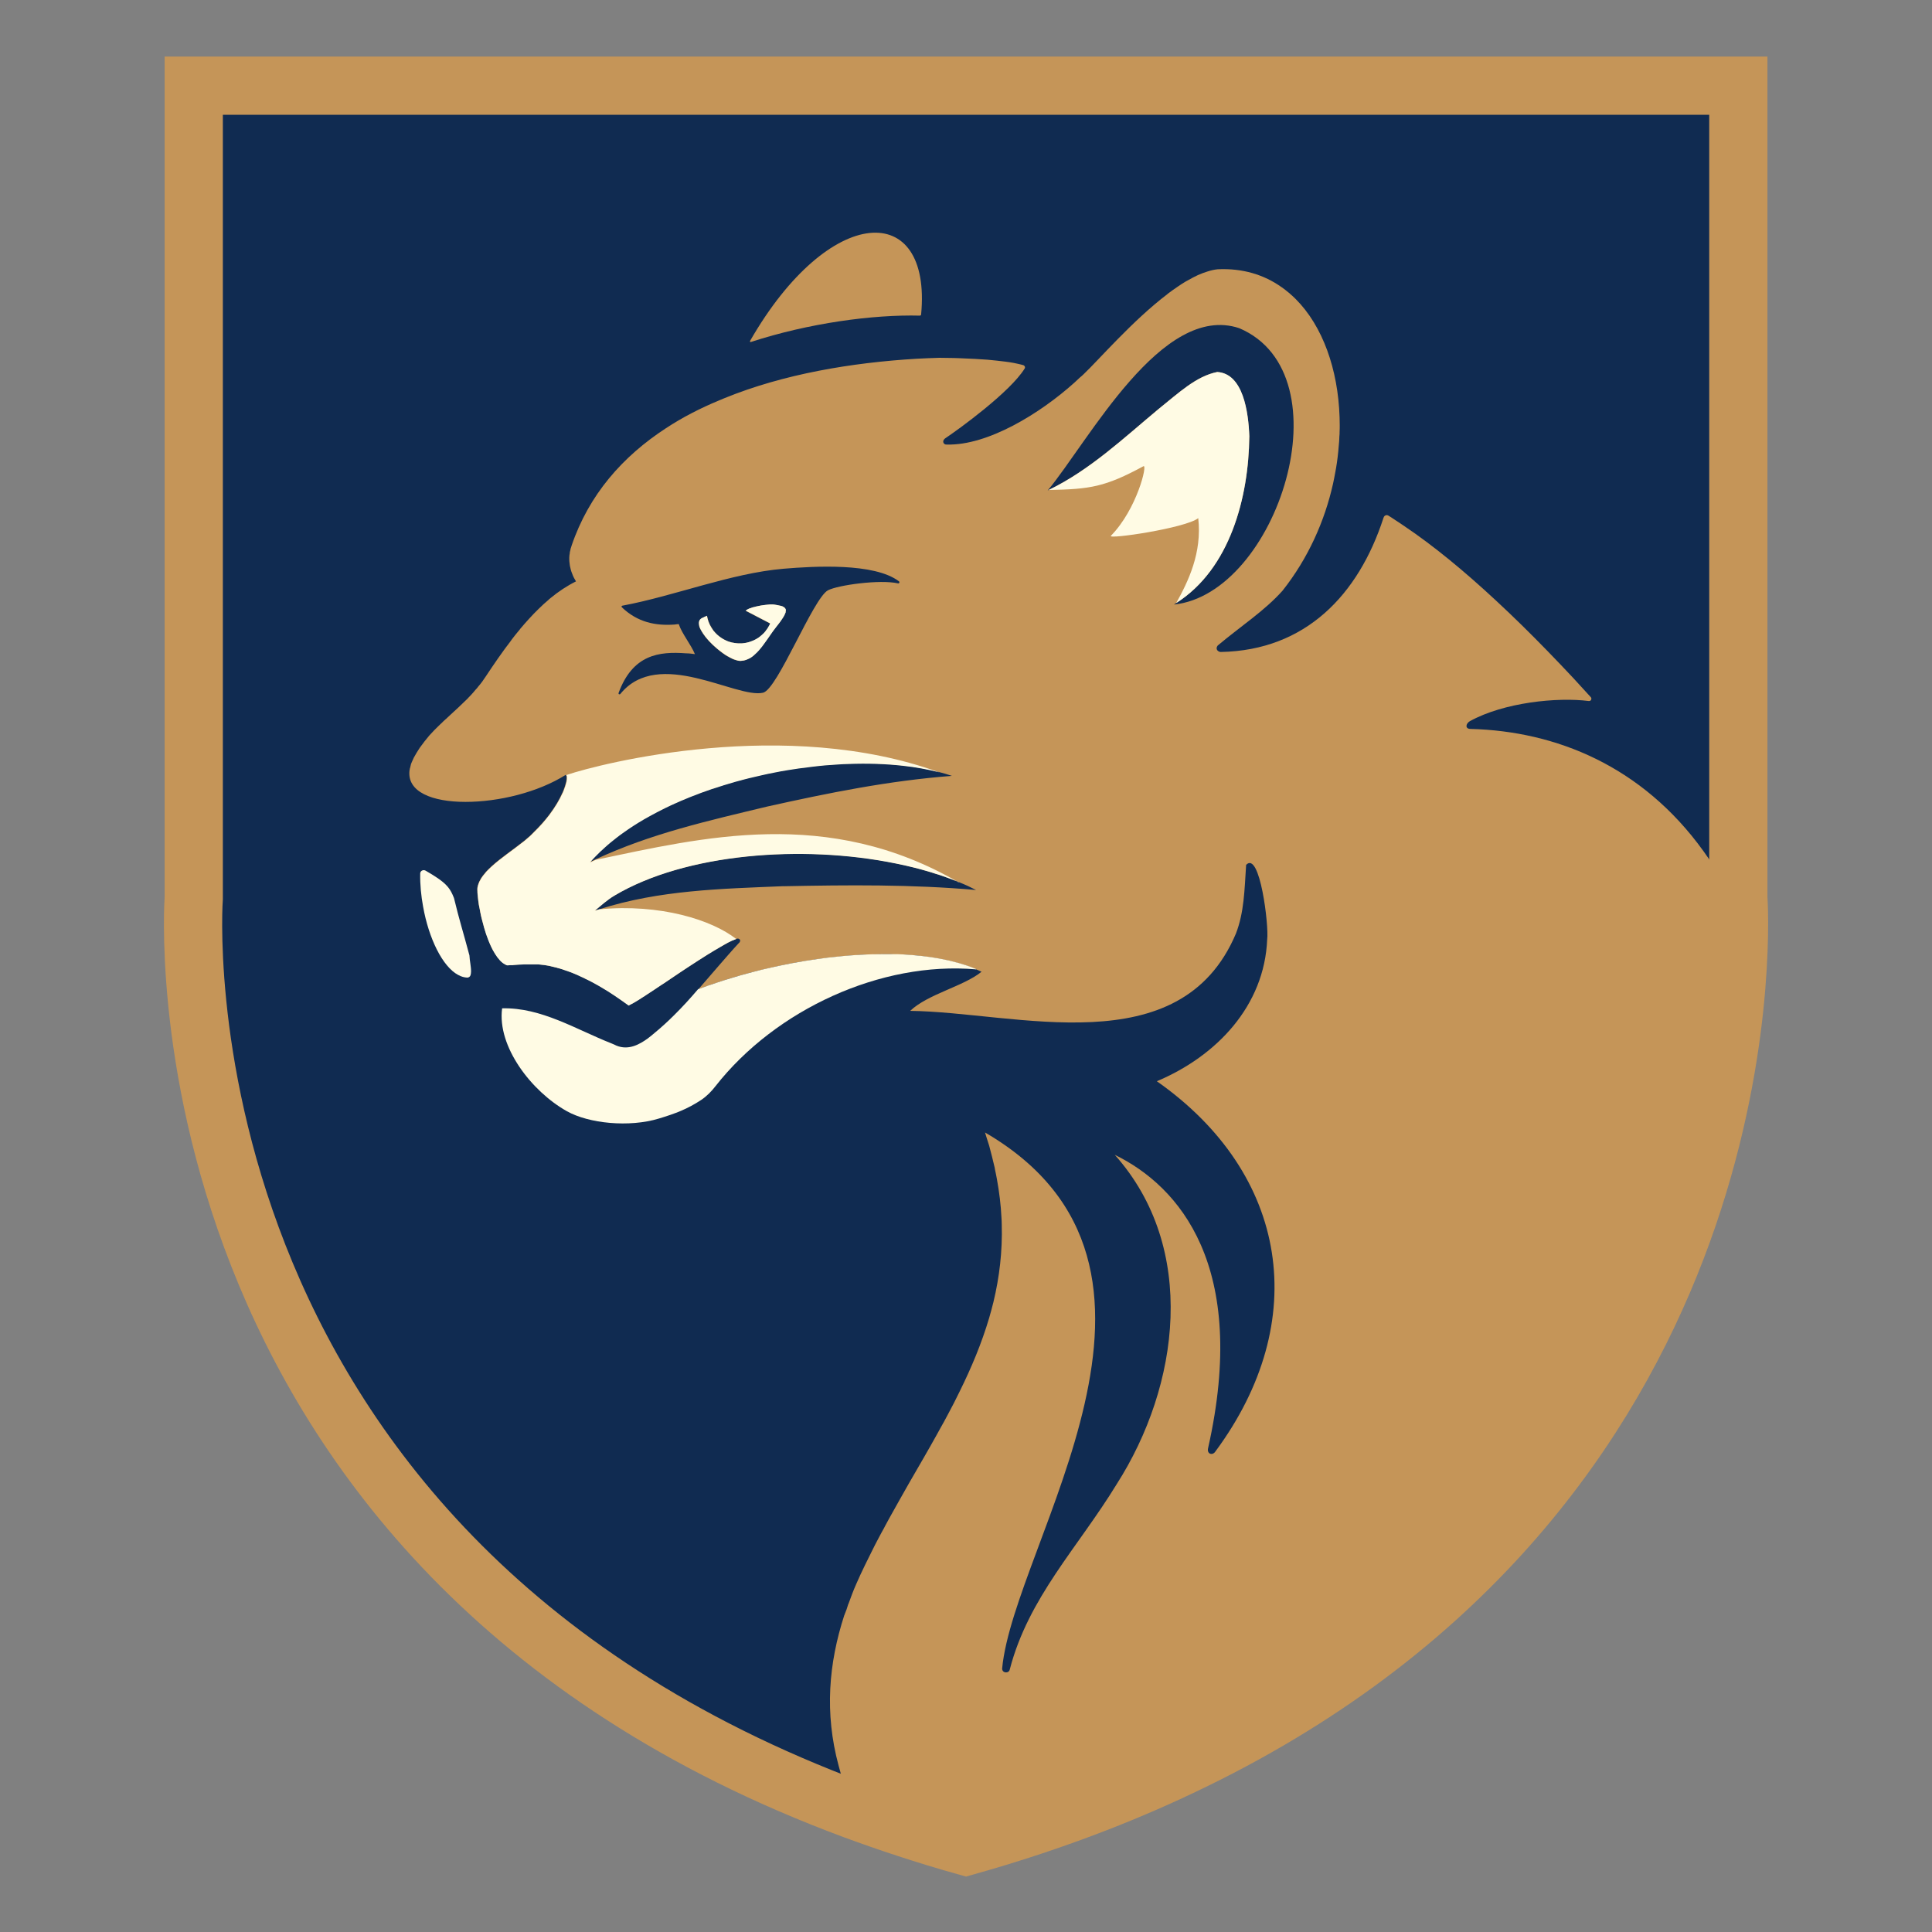
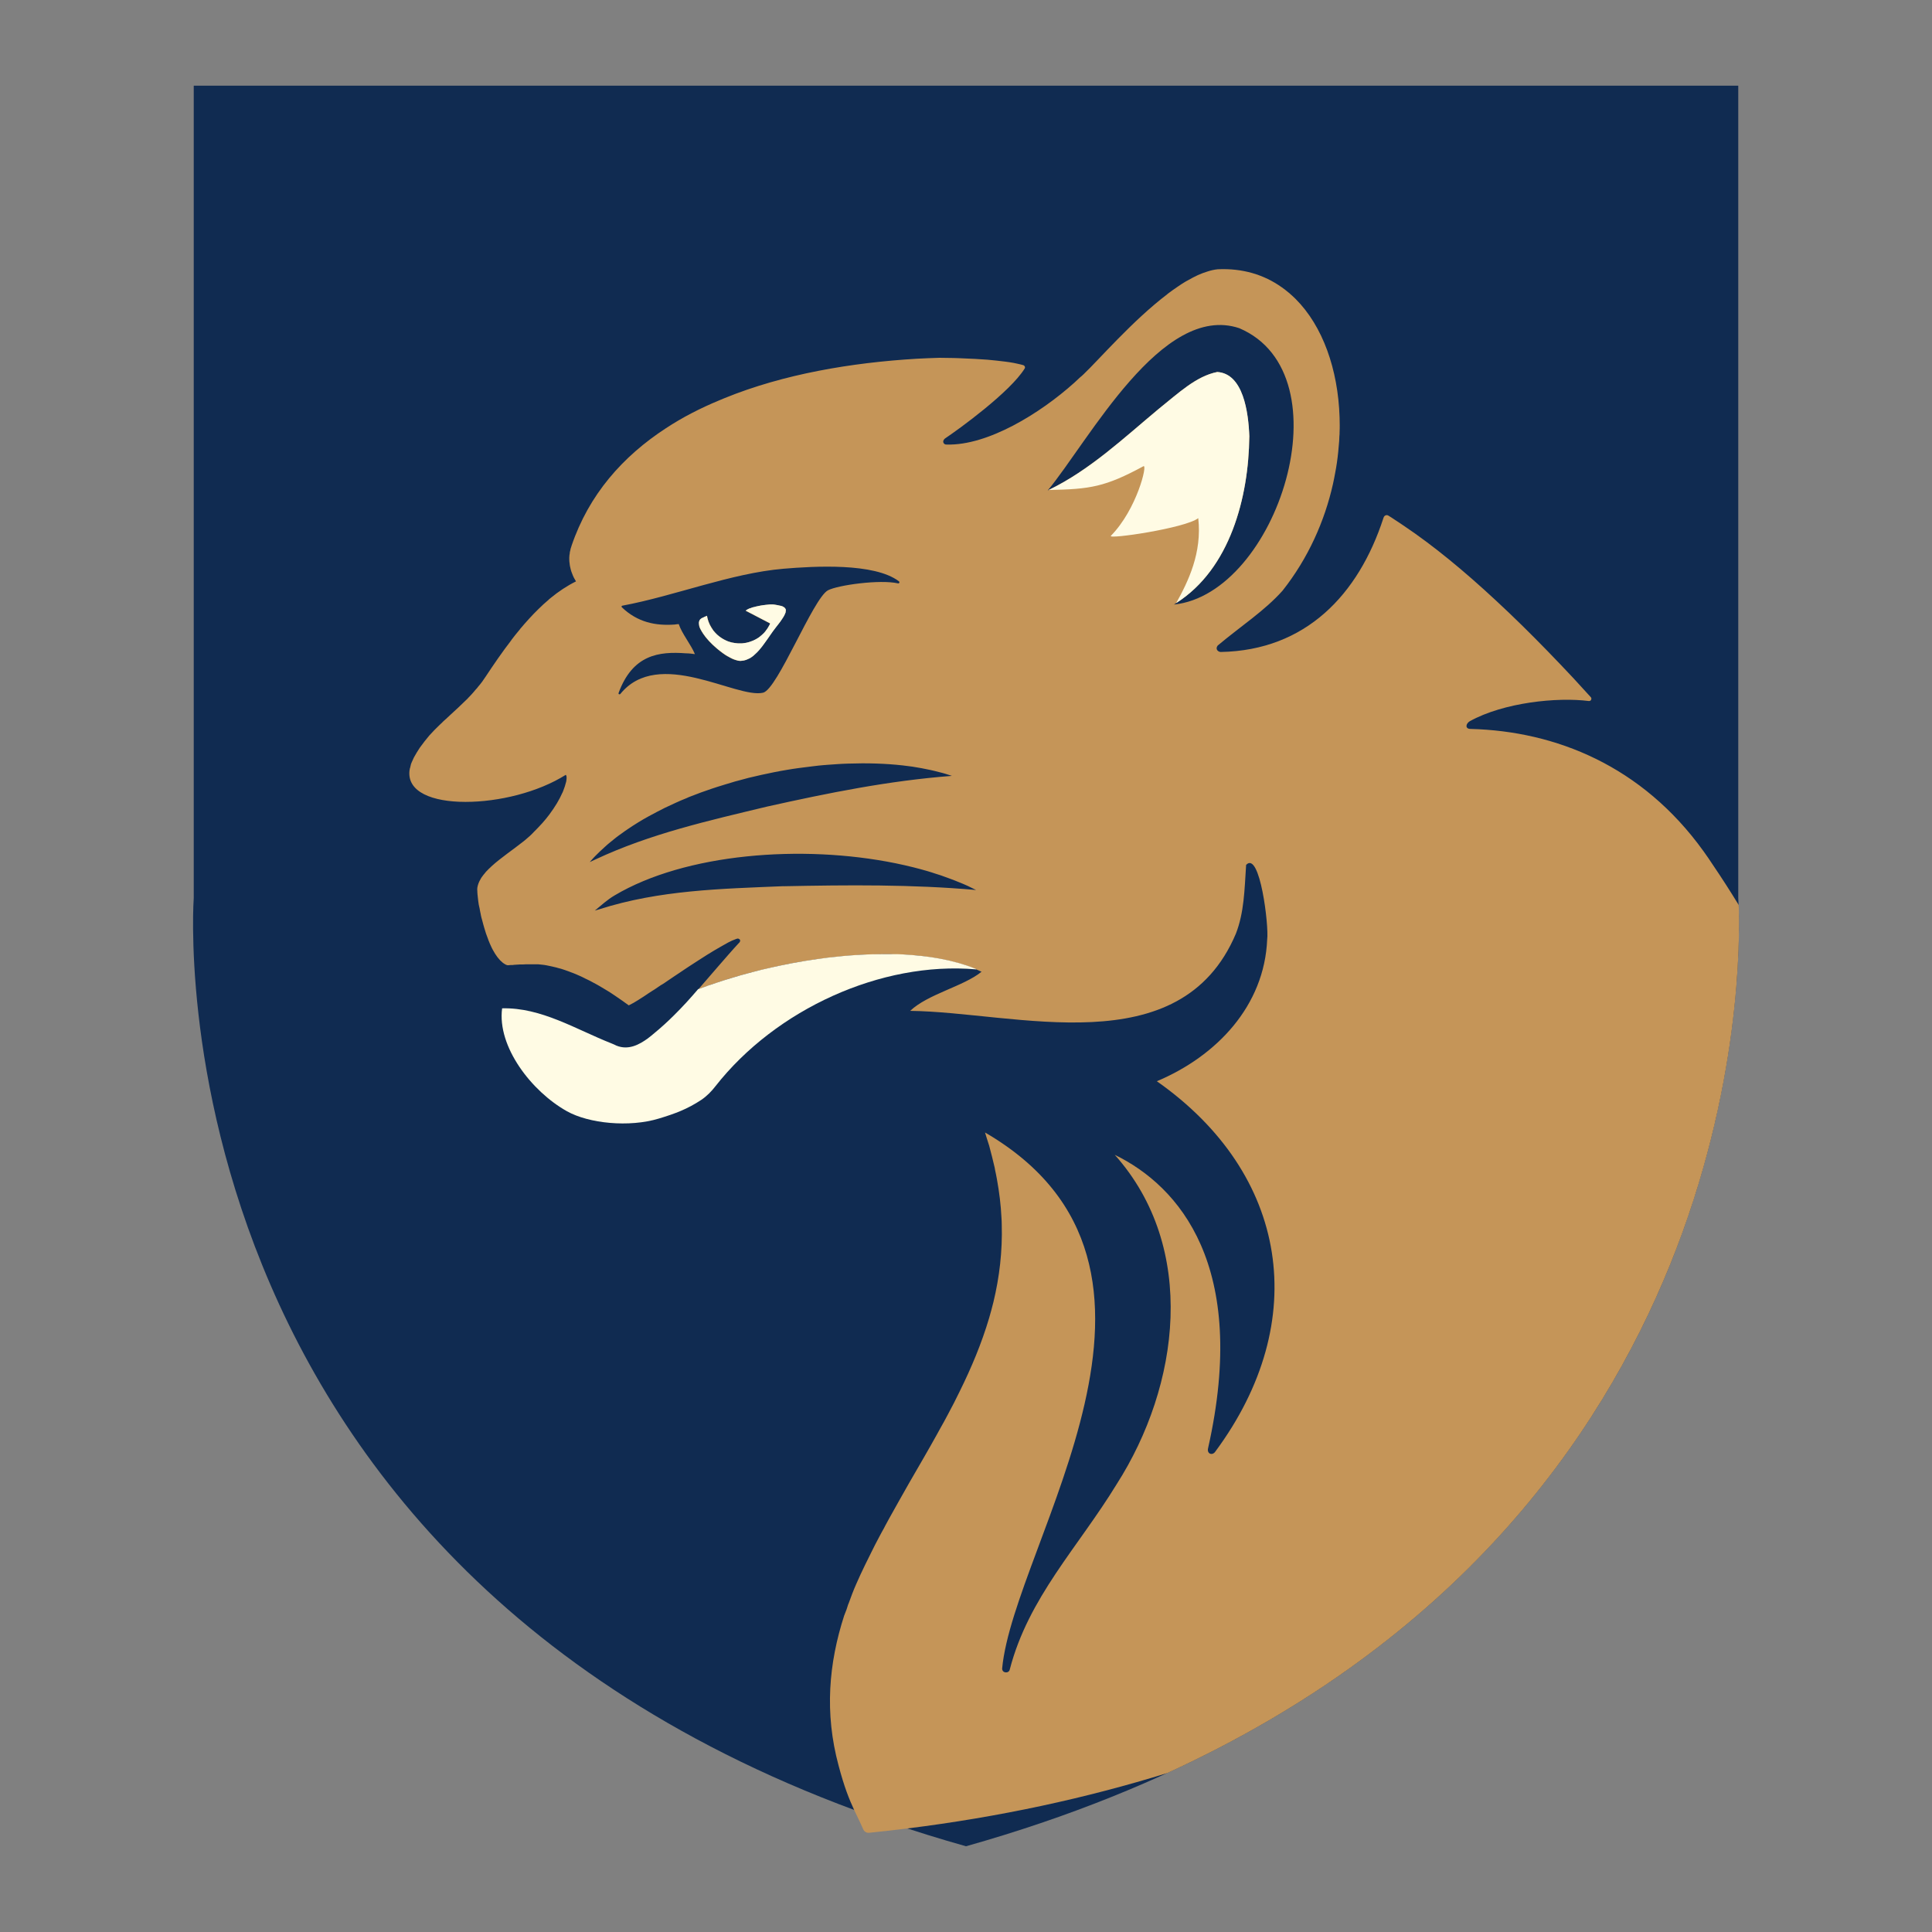
<svg xmlns="http://www.w3.org/2000/svg" id="DESIGN" version="1.1" viewBox="0 0 288 288">
  <rect x="0" y="0" width="288" height="288" fill="#808080" stroke="none" />
  <defs>
    <style>
      .st0 {
        fill: #fffbe4;
      }

      .st1 {
        fill: #c59558;
      }

      .st2 {
        fill: #102b51;
      }

      .st3 {
        fill: none;
        stroke: #c59558;
        stroke-linecap: round;
        stroke-miterlimit: 10;
        stroke-width: 8.68px;
      }
    </style>
  </defs>
  <path class="st2" d="M259.12,133.88V12.77H28.88v121.11s-7.85,106.67,115.12,141.34c122.98-34.67,115.12-141.34,115.12-141.34Z" />
  <g id="Panther_Full_Body">
-     <path id="Ear" class="st1" d="M137.13,47.05c-6.97-.18-16.56,1.11-25.2,3.93-.09.03-.17-.07-.12-.16,11.81-20.56,27.12-21.02,25.5-3.94,0,.09-.09.17-.18.17Z" />
    <path class="st1" d="M104.22,93.09c0-.08-.02-.15-.02-.22,0-.15.03-.28.09-.4,0-.02.03-.04.04-.05,0,0,0,0,.02-.02.02-.04.04-.07.08-.09.02-.03.06-.06.08-.08.03-.03.07-.05.1-.06.02-.02.04-.03.07-.04.06-.03.12-.06.18-.08.12-.07.24-.12.37-.17.06-.04.11-.06.17-.08h0c.02.15.05.27.08.39.07.3.18.58.31.86.1.2.22.4.34.59.07.11.13.24.21.35,0,0,0,.02.02.03.05.05.08.09.13.14.13.16.26.31.41.45.03.03.06.05.08.07.15.13.3.24.47.36.11.07.22.14.33.21.14.08.28.17.43.23.06.03.11.06.17.08.08.04.15.07.23.09.1.04.21.07.31.09.11.04.23.07.36.08.1.02.22.04.33.05.07.02.12.03.19.03.08,0,.16.02.24.02.07,0,.14,0,.22,0,.1,0,.22,0,.32,0h.02c.11,0,.22-.03.33-.05.17,0,.34-.05.5-.09.17-.04.33-.08.49-.14.12-.05.24-.09.36-.14.12-.06.23-.11.35-.17.07-.04.12-.07.19-.11.15-.08.29-.18.42-.28.1-.08.21-.16.3-.25.09-.07.18-.16.26-.24.09-.09.19-.19.26-.29.06-.08.11-.14.16-.22.1-.12.19-.24.26-.37.12-.2.23-.39.33-.6l-.1-.07-3.56-1.85h0c.08-.08.16-.13.26-.19.1-.06.21-.11.33-.16h.03s0,0,.02,0c.11-.05.23-.09.35-.13.09-.03.2-.06.3-.07.03,0,.07-.02.09-.03.08-.02.16-.04.24-.06.39-.1.85-.17,1.35-.23.21-.02.42-.04.64-.06h.18c.06,0,.11,0,.17,0,.04,0,.19,0,.37.03.14,0,.3.04.45.07.13.04.25.05.37.08.03,0,.06,0,.08.02.03,0,.06,0,.08,0,0,0,.03.02.05.02t0,0s.09.02.14.05c.05.02.08.04.11.06.05.02.09.05.15.09,0,0,.03,0,.04.04.02.02.03.04.04.05.02.02.03.04.04.05.04.03.05.07.07.1h0c.05.12.05.26,0,.43,0,.03,0,.06-.02.08,0,.05-.04.09-.06.15-.04.08-.07.17-.11.26-.09.18-.22.39-.38.62-.08.11-.16.23-.24.35-.17.24-.37.52-.61.79-.16.2-.31.4-.47.62-.1.14-.21.29-.31.44-.32.46-.64.93-.98,1.39-.23.33-.48.65-.74.95-.13.14-.25.29-.39.42-.18.17-.36.34-.54.5-.19.15-.38.27-.57.38,0,0,0,0-.03,0-.1.06-.2.1-.3.14-.03.02-.05.03-.08.04-.08.04-.16.06-.24.08-.1.03-.22.06-.33.07-.11.02-.22.04-.35.04-.07,0-.14,0-.22-.03-.03,0-.06,0-.08,0-.07,0-.13-.03-.2-.05-.08-.02-.15-.04-.23-.07-.34-.1-.72-.28-1.11-.52h-.02c-.13-.08-.26-.14-.39-.23-.11-.07-.23-.16-.35-.25-.01,0-.03-.02-.04-.03-.12-.08-.23-.15-.34-.24-.13-.11-.25-.21-.39-.33-.07-.05-.12-.09-.18-.15-.4-.34-.78-.7-1.12-1.07-.14-.15-.28-.31-.4-.46-.1-.12-.2-.24-.28-.37-.12-.15-.23-.3-.31-.45-.04-.04-.06-.08-.08-.12-.19-.3-.32-.58-.39-.84,0-.02,0-.03,0-.04,0-.07-.03-.13-.04-.19Z" />
    <path class="st1" d="M259.17,134.88h0c-1.21-1.98-2.47-3.95-3.81-5.92-.46-.71-.94-1.4-1.42-2.07-9.17-12.75-22.05-17.89-34.69-18.23-.9.02-.76-.79-.15-1.15,5.07-2.8,13.03-3.61,17.73-3.01.19.03.35-.09.38-.25.03-.12.02-.23-.08-.33-.87-.96-1.74-1.9-2.58-2.82-2.62-2.8-5.16-5.41-7.64-7.85-1.33-1.3-2.62-2.54-3.91-3.73-4.82-4.48-9.36-8.2-13.61-11.06-.5-.34-1-.68-1.49-.99,0-.03-.03-.03-.04-.03-.3-.21-.61-.4-.9-.58-.27-.16-.61-.02-.7.28-.03.04-.04.08-.05.13-3.71,11.36-11.55,19.68-24.23,19.92-.38,0-.88-.41-.46-.96,3.6-3.01,6.99-5.18,9.66-8.17,3.82-4.82,6.29-10.38,7.53-15.94.11-.53.23-1.07.32-1.61.11-.54.19-1.06.27-1.6.07-.52.14-1.05.19-1.58.05-.54.1-1.06.14-1.6,0-.23.03-.47.03-.7.03-.2.03-.41.03-.62.02-.36.02-.69.02-1.03,0-.38-.02-.79-.02-1.17-.23-7.16-2.51-13.6-6.56-17.65-.65-.64-1.33-1.22-2.07-1.74-2.63-1.87-5.82-2.85-9.53-2.68-.49.05-1,.16-1.52.33-.46.14-.95.32-1.44.54-.24.12-.49.23-.73.36-.37.19-.74.41-1.13.62-.37.23-.75.46-1.13.73-.51.34-1.01.7-1.53,1.09,0,0-.02.02-.03.04-5.18,3.93-10.27,9.84-12.46,11.91l-.03.03c-.19.18-.36.34-.52.46-.29.26-.57.53-.86.8-5.11,4.59-12.9,9.39-19.02,9.22-.41.06-.79-.45-.28-.89,2.08-1.39,9.73-6.93,11.9-10.45.12-.18,0-.42-.19-.49-.28-.08-.6-.16-.94-.23-.16-.03-.34-.07-.52-.11-.75-.14-1.61-.24-2.51-.34-.46-.05-.93-.09-1.41-.14-1.24-.09-2.5-.16-3.66-.2-.46-.03-.9-.03-1.31-.05-.83-.02-1.55-.03-2.09-.03h-.11c-1.13.03-2.26.08-3.39.14-9.69.58-19.81,2.28-28.61,5.87-.26.1-.53.22-.79.33-2.83,1.17-5.49,2.54-7.94,4.15-6.45,4.2-11.5,9.9-14.09,17.56,0,.02-.02.04-.02.08l-.05.15c-.03.09-.07.19-.08.29-.02.09-.03.19-.07.3,0,.03-.02.05-.02.07-.02.11-.03.2-.03.31-.04.09-.04.19-.04.3-.02.1-.02.21-.02.31,0,.19,0,.38.02.58.03.11.03.2.04.31,0,.08.03.19.04.28.03.16.07.34.12.52.04.18.11.37.19.57.08.24.18.45.29.68.05.11.12.21.19.33.03.05.08.14.11.2-1.33.66-2.61,1.51-3.81,2.5-.04.05-.11.09-.18.14-.03.03-.07.07-.09.1-.52.43-1.01.89-1.5,1.37-.48.46-.95.96-1.42,1.47-.46.5-.9,1.01-1.35,1.54v.02c-.44.51-.87,1.06-1.29,1.61v.02c-1.39,1.8-2.66,3.67-3.82,5.42-.34.52-.7,1.03-1.11,1.49-.12.16-.24.33-.39.46-.19.24-.41.49-.62.72-.15.16-.3.32-.44.46-.11.14-.22.24-.35.36-.78.77-1.58,1.51-2.39,2.25-.13.13-.27.26-.42.39-.08.08-.16.17-.24.22-.05.06-.08.08-.13.12-.14.11-.26.24-.39.37-.13.13-.26.25-.38.36-.54.52-1.04,1.02-1.53,1.57-.5.58-.97,1.2-1.42,1.82-.32.48-.62.97-.9,1.49-.09.21-.19.41-.29.64,0,.02-.03.04-.03.07-.04.08-.07.15-.1.24-.06.21-.1.39-.14.59,0,.03-.03.04-.03.05v.04c0,.08-.04.16-.05.24-.42,3.25,3.4,4.73,8.34,4.73s10.81-1.42,14.96-4.04v.02c.06.05.09.14.11.27.02.17,0,.4-.05.7-.05.21-.13.46-.21.74-.06.19-.14.39-.22.61,0,.03-.02.06-.03.08-.03.1-.08.2-.14.31-.41.94-1.05,2.03-1.94,3.22-.15.2-.31.4-.47.6-.35.43-.74.87-1.17,1.31-.19.21-.41.42-.63.64-.37.41-.81.81-1.31,1.22-.09.08-.2.17-.3.24-1.49,1.19-3.33,2.41-4.73,3.69-.05.04-.1.09-.14.14-.09.08-.19.17-.28.26-.08.08-.16.16-.23.24-.12.11-.22.22-.3.34-.09.1-.18.2-.25.3-.08.09-.16.2-.23.31-.08.1-.14.21-.19.31-.25.41-.41.84-.48,1.27-.02.15-.03.35,0,.59,0,.11,0,.21.02.32,0,.07,0,.14.02.23,0,.09.03.19.03.3.03.33.08.7.14,1.1.03.12.05.24.08.36.02.04.02.08.03.13s.02.09.03.14c0,.08.03.15.04.24.04.18.06.35.11.53,0,.08.03.15.04.23.04.18.08.37.14.55.06.24.12.46.19.71,0,.02,0,.05.02.07.04.15.08.31.13.46.08.3.18.59.27.88.1.3.21.57.31.84.04.14.1.28.16.41.05.15.12.3.19.45.03.08.08.15.11.24.08.19.17.35.26.52.21.39.44.75.68,1.07.13.17.26.32.39.46.14.14.29.27.43.39.13.08.24.17.38.24.07.03.14.05.19.08t.03,0h.02s.02.02.03.03h.08s0,0,.02,0h.03c.08,0,.19-.02.31-.03.06,0,.13,0,.19,0,.03,0,.08,0,.11,0,.03-.02.06-.02.08,0,.05-.02.09-.02.14-.03.21-.02.43-.03.65-.04.08,0,.14,0,.22-.02.08,0,.15,0,.22,0,.08,0,.14,0,.22,0,.14,0,.3,0,.44-.02.64,0,1.27,0,1.9,0,.22.03.46.04.69.07.08,0,.15.03.23.03.12.02.24.04.35.06.19.03.39.07.58.12.08.02.14.03.22.05h.03l.05.02.09.02c.05.02.09.03.14.03.04.02.08.03.14.04,0,0,.02,0,.03,0,.08.02.16.03.24.06.03.02.06.02.08.03.19.04.37.09.54.14.37.12.74.24,1.11.38.14.05.24.09.36.14.1.03.19.08.3.11.14.05.26.1.4.16h0c.14.06.27.11.41.18.14.06.27.11.41.18.18.08.35.17.53.26.02,0,.03.03.05.03.17.08.34.16.5.24.18.08.35.18.52.27.23.12.45.24.67.36.03.03.08.03.11.06.09.06.2.11.3.17.27.16.54.32.82.49.14.08.27.16.4.24.13.08.26.15.39.24.25.17.51.33.75.5.74.5,1.43.98,2.05,1.44.48-.23.97-.51,1.45-.82.17-.11.34-.23.51-.33.07-.04.14-.08.2-.12.03-.02.05-.04.08-.06.03-.02.07-.04.1-.06.08-.06.17-.12.25-.17.08-.06.17-.11.25-.17.21-.13.41-.27.63-.41.11-.06.22-.14.34-.21h0c.33-.23.66-.45.99-.67.02,0,.03-.03.05-.03.03-.02.06-.03.08-.04.13-.08.24-.16.38-.24.17-.12.34-.23.51-.35.34-.23.68-.46,1.02-.69.47-.3.92-.62,1.39-.93.23-.15.46-.3.69-.46.92-.59,1.84-1.2,2.75-1.77.68-.42,1.37-.84,2.03-1.21.76-.43,1.43-.85,2.34-1.17h.02s.08-.03.11-.04c.14-.02.24.02.3.07.02,0,.03,0,.03.03.03,0,.03.02.04.03.02,0,.03.03.03.05,0,.02.02.03.02.04.03.06.03.12,0,.17-.02.06-.04.13-.09.18-.02.03-.04.06-.08.08h0c-.52.56-1.02,1.12-1.52,1.69h0c-.51.57-1,1.15-1.5,1.72-1,1.16-2,2.32-3.01,3.48h0c.06,0,.11-.03.16-.05.06-.02.12-.04.19-.06h0c.37-.14.75-.29,1.13-.41,0,0,.03,0,.03-.02l.33-.13c.14-.05.29-.09.42-.14.14-.05.27-.09.41-.13.39-.14.79-.26,1.18-.39.4-.13.79-.25,1.18-.37.41-.13.83-.24,1.24-.36.63-.18,1.25-.35,1.88-.51.2-.05.42-.11.62-.16.42-.11.84-.21,1.27-.3,2.59-.62,5.21-1.11,7.8-1.47.25-.03.5-.06.77-.09.49-.07.99-.14,1.49-.18.08,0,.15-.03.23-.03.19-.03.36-.04.54-.05.48-.06.97-.11,1.45-.14.67-.06,1.33-.09,1.98-.14.59-.03,1.17-.05,1.76-.06.63,0,1.24-.03,1.85-.03h.67c.16.02.32.03.49.03.08,0,.17,0,.25,0,.08,0,.15,0,.23,0,.32.02.65.02.96.03.48.03.95.06,1.43.1.46.03.94.06,1.38.13.45.05.89.11,1.32.18.88.12,1.72.28,2.54.47.19.03.39.08.58.14.19.04.37.09.56.14.17.05.33.09.49.14.1.03.21.06.32.09.1.03.21.06.31.09.14.04.29.08.42.14.29.09.57.19.84.29.07.03.14.06.19.08.16.06.32.14.48.2.28.12.56.24.83.37-2.68,2.18-7.98,3.31-10.64,5.83,15.75.18,40.26,8.11,48.56-11.52,1.22-3.17,1.27-6.37,1.52-10.24,2.06-2.19,3.41,9.12,3.14,11.1-.41,9.93-7.55,17.41-16.45,21.15,19.66,13.81,23.13,35.75,8.71,55.22-.42.62-1.28.35-1.07-.52,6.1-27.14-4.33-39.06-13.91-43.73,12.39,13.89,9.68,34.41.27,49.12-5.74,9.39-13.14,16.87-15.92,27.59-.12.64-1.14.59-1.14-.13,1.74-18.67,31.88-59.87-2.55-79.91.08.26.16.52.23.76.14.42.27.82.39,1.22.3,1.11.57,2.2.82,3.27.02.13.04.24.06.35.09.45.2.9.27,1.35.36,1.97.59,3.88.68,5.75.03.33.03.65.04.97.12,4.07-.35,7.92-1.24,11.62-.19.79-.42,1.59-.64,2.37-1.11,3.75-2.63,7.38-4.39,10.94-.3.58-.57,1.14-.85,1.71-.3.57-.6,1.14-.9,1.71-.37.69-.74,1.4-1.15,2.1-.16.3-.34.61-.5.91-.63,1.12-1.26,2.26-1.92,3.39-.73,1.27-1.47,2.55-2.23,3.86-.98,1.73-1.98,3.49-2.96,5.26-.22.39-.43.77-.63,1.16-.03.08-.08.15-.11.22-.3.52-.57,1.04-.84,1.55-.35.66-.69,1.31-1.01,1.97-.34.69-.68,1.38-1.01,2.04-.46.95-.92,1.92-1.33,2.88-.2.46-.41.95-.59,1.43-.19.49-.37.97-.54,1.46-.04.04-.04.08-.06.13-.14.48-.3.95-.5,1.41-.02.07-.03.12-.07.17-2.33,7.19-2.96,14.59-.85,22.41.85,3.24,1.61,5.09,2.33,6.64.46.98.9,1.84,1.34,2.86.15.34.51.57.89.52,1.91-.19,3.79-.41,5.67-.64,13.81-1.72,26.73-4.53,38.79-8.27,85.92-39.39,85.54-119.59,85.16-129.41ZM141.88,115.66c-9.41.72-18.38,2.54-27.51,4.57-8.76,2.11-17.37,4.03-25.58,7.87-.3.14-.59.28-.88.41.24-.28.5-.57.76-.84.47-.49.98-.96,1.51-1.44.26-.24.52-.47.8-.69.28-.23.56-.46.84-.68.29-.22.58-.44.89-.65.3-.22.6-.44.91-.64.99-.67,2.02-1.31,3.1-1.9.79-.43,1.59-.85,2.41-1.26.55-.26,1.1-.52,1.66-.77.51-.23,1.03-.46,1.55-.66.21-.11.43-.19.66-.28,1-.39,2.01-.77,3.04-1.11.59-.19,1.19-.4,1.79-.57.03-.02.07-.03.09-.03.53-.17,1.07-.33,1.6-.48.13-.03.24-.08.37-.1.56-.16,1.13-.3,1.71-.46.63-.14,1.26-.3,1.9-.44.63-.14,1.27-.27,1.9-.4.64-.13,1.27-.24,1.92-.35.57-.09,1.12-.19,1.69-.26.72-.1,1.43-.19,2.14-.27.6-.08,1.2-.14,1.79-.19.08,0,.17,0,.25-.02.58-.04,1.16-.09,1.74-.12.49-.03.99-.06,1.48-.07,2.84-.1,5.58-.02,8.16.27.95.1,1.88.24,2.78.41.9.17,1.77.35,2.61.58.66.15,1.28.35,1.91.56ZM92.2,103.33c2.11-5.77,6.04-6.24,10.06-5.94.43,0,.88.06,1.33.12-.58-1.42-1.96-3.08-2.41-4.48-.22.02-.42.03-.62.07-2.84.2-5.5-.32-7.86-2.57-.08-.08-.05-.23.06-.24,7.8-1.45,16.19-4.84,24.04-5.51,4.52-.38,13.54-.92,17.21,1.88.14.12.03.35-.15.3-2.72-.61-8.94.26-10.43,1.03-2.22,1.18-7.51,14.76-9.68,15.27-3.99.93-15.58-6.84-21.28.19-.12.12-.32.02-.25-.13ZM116.82,132.1c-9.3.39-18.5.57-27.47,3.44-.22.07-.45.13-.68.2.94-.77,1.89-1.65,2.96-2.27,10.52-6.25,27.9-7.63,41.89-4.78.9.19,1.78.38,2.64.6.71.18,1.39.36,2.07.56.42.13.84.25,1.26.4.14.04.27.08.41.13.23.07.45.14.68.23.41.14.81.29,1.21.44.37.13.75.29,1.11.44.02,0,.04,0,.06.02.89.35,1.73.74,2.54,1.16-9.65-.85-19.09-.75-28.68-.56ZM174.99,90.12c.12-.07.24-.14.34-.22,8.07-5.12,10.8-15.84,10.9-24.78-.14-3.71-.92-9.41-4.79-9.66-3.14.62-5.75,3.12-8.76,5.53-5.12,4.26-10.24,9.1-16.37,12.06-.04.03-.1.04-.14.08,6.17-7.45,17.03-28.05,28.56-24.21,16.17,6.88,5.65,39.61-9.74,41.2Z" />
    <g id="Muzzle">
-       <path class="st0" d="M142.9,131.48c-.37-.15-.74-.3-1.12-.44-.39-.15-.79-.29-1.2-.43-.23-.08-.45-.16-.68-.23-.14-.05-.27-.08-.41-.12-.41-.14-.84-.27-1.26-.39-.68-.2-1.36-.39-2.07-.56-.86-.22-1.74-.41-2.64-.59-13.99-2.86-31.37-1.48-41.89,4.77-1.07.62-2.03,1.5-2.96,2.27.23-.08.45-.14.68-.21,9.08-.86,16.81,1.59,20.4,4.43-.91.31-1.58.73-2.34,1.17-.66.38-1.34.79-2.02,1.21-.91.57-1.83,1.17-2.75,1.77-.23.16-.47.31-.7.46-.47.3-.92.62-1.39.93-.35.23-.69.46-1.02.69-.34.23-.68.45-1.01.67-.33.23-.66.44-.99.66h0c-.11.08-.23.16-.34.23-.22.14-.42.28-.63.41-.08.06-.17.1-.25.17-.08.05-.17.1-.25.17-.06.03-.12.07-.18.1-.07.04-.13.08-.2.13-.17.1-.34.22-.51.33-.49.3-.98.59-1.46.82-.62-.45-1.31-.94-2.05-1.44-.24-.16-.5-.33-.75-.49-.25-.17-.52-.33-.79-.49-.27-.17-.54-.33-.82-.49-.1-.06-.21-.11-.3-.17-.04-.03-.08-.04-.11-.06-.22-.13-.44-.24-.67-.37-.17-.09-.35-.19-.53-.27-.16-.08-.33-.17-.5-.24,0,0-.03-.02-.05-.03-.18-.08-.36-.17-.54-.25-.13-.07-.27-.13-.4-.19-.14-.07-.27-.12-.41-.18h0c-.13-.06-.26-.11-.39-.16-.09-.05-.19-.08-.29-.12-.12-.05-.24-.09-.37-.13-.37-.13-.73-.26-1.11-.38-.17-.06-.35-.1-.54-.15-.03,0-.06-.02-.08-.03-.08-.02-.16-.04-.23-.06,0,0-.02,0-.03,0-.09-.03-.18-.05-.27-.07-.06-.02-.12-.03-.18-.04-.08-.03-.14-.04-.22-.06-.2-.05-.39-.08-.58-.11-.2-.04-.39-.07-.58-.08-.23-.03-.46-.06-.7-.08-.63,0-1.26,0-1.9,0-.14,0-.29,0-.44.02-.22,0-.43.02-.66.03-.22.02-.43.03-.65.05-.05,0-.09,0-.14.02-.02,0-.05,0-.08,0-.04,0-.08,0-.11,0-.07,0-.13,0-.2,0-.12,0-.23.02-.31.03h-.03s0,0-.02,0c-.05,0-.08,0-.12-.02h0s0,0,0,0h-.02c-.07-.03-.13-.06-.2-.09-.13-.07-.25-.15-.38-.23-.15-.11-.29-.24-.43-.39-.13-.14-.26-.3-.39-.47-.23-.32-.46-.68-.67-1.07-.09-.17-.18-.34-.26-.52-.04-.08-.08-.16-.11-.24-.07-.14-.13-.29-.19-.44-.06-.13-.11-.27-.16-.4-.1-.27-.21-.55-.31-.85-.09-.29-.19-.58-.27-.88-.04-.15-.08-.31-.12-.46,0-.02,0-.05-.02-.07-.07-.24-.13-.48-.19-.71-.05-.18-.09-.37-.13-.55-.02-.08-.04-.15-.05-.23-.05-.19-.07-.36-.1-.54-.02-.08-.04-.16-.05-.23-.04-.21-.08-.43-.12-.63-.06-.39-.11-.76-.14-1.09,0-.1-.03-.21-.03-.3,0-.08-.02-.16-.02-.23-.02-.11-.02-.22-.02-.32-.02-.24,0-.44,0-.59.07-.43.23-.86.48-1.28.06-.1.12-.21.2-.31.07-.11.14-.22.23-.31.08-.1.16-.21.25-.31.08-.11.19-.23.3-.34.08-.07.15-.16.23-.23.08-.09.18-.18.27-.26.05-.05.09-.09.15-.14,1.4-1.28,3.24-2.5,4.73-3.69.1-.07.21-.16.3-.24.5-.4.94-.81,1.31-1.21h0l.64-.64c.42-.44.81-.88,1.16-1.32.16-.2.32-.39.47-.59.89-1.18,1.53-2.28,1.95-3.22.06-.1.1-.21.14-.31.02-.03.03-.06.04-.08.08-.22.16-.42.22-.61.1-.28.17-.53.21-.74.06-.29.08-.53.06-.7,0-.13-.05-.23-.1-.27v-.02s.03,0,.05-.02c5.27-1.78,32.69-8.69,55.53-.39-.84-.22-1.71-.41-2.61-.57-.89-.16-1.82-.3-2.77-.4-2.58-.29-5.33-.38-8.17-.27-.49,0-.99.04-1.48.07-.58.03-1.16.08-1.74.12-.08,0-.17.02-.25.02-.59.06-1.19.11-1.79.19-.7.08-1.42.17-2.13.27-.56.08-1.13.17-1.69.26-.64.1-1.28.22-1.92.35-.63.12-1.27.25-1.9.4-.64.14-1.27.29-1.9.44-.57.15-1.15.29-1.71.45-.12.03-.24.07-.37.1-.54.15-1.07.31-1.61.48-.03,0-.07,0-.09.03-.6.18-1.19.38-1.79.57-1.03.35-2.05.72-3.04,1.12-.23.08-.44.17-.66.27-.53.21-1.04.43-1.55.66-.56.24-1.12.51-1.66.77-.83.4-1.63.83-2.41,1.26-1.08.59-2.11,1.23-3.1,1.9-.31.21-.61.42-.91.64-.3.22-.6.43-.88.66-.29.23-.57.45-.85.68-.28.23-.55.46-.81.7-.53.47-1.03.95-1.5,1.44-.26.27-.52.55-.76.84,0,0,0,0-.02,0h0c.3-.14.59-.28.89-.41,15.85-3.3,34.55-8,54.1,3.37Z" />
      <path class="st0" d="M145.52,144.5h-.05c-14.1-1.22-29.82,5.95-38.81,17.41-.6.78-1.3,1.49-2.11,2.04-2.08,1.38-3.91,2.06-6.33,2.79-4.43,1.35-10.44.74-13.71-1.09-5.27-2.95-10.42-9.62-9.66-15.34,5.83-.15,10.98,3.13,16.33,5.24.21.08.51.22.71.32,1.85.75,3.47-.22,4.62-1.03.36-.27.7-.55,1.03-.83,1.02-.84,2-1.73,2.93-2.66.63-.62,1.24-1.26,1.84-1.91.3-.32.59-.65.88-.98.3-.33.58-.67.87-1h0c.12-.05.23-.08.35-.12h0c.38-.14.75-.28,1.13-.41,0,0,.03,0,.04-.02.11-.04.23-.08.34-.11.27-.09.55-.2.82-.28.78-.26,1.58-.52,2.37-.75l1.24-.37c.63-.18,1.25-.35,1.88-.51.21-.06.42-.11.63-.16.42-.11.84-.22,1.26-.31,2.59-.61,5.22-1.11,7.81-1.47,1.01-.15,2.02-.27,3.02-.36.49-.06.98-.1,1.46-.14.67-.06,1.32-.09,1.97-.13.59-.03,1.17-.06,1.76-.07.63,0,1.24-.02,1.85-.02.22,0,.43,0,.66,0,.17,0,.34,0,.5,0,.08,0,.17,0,.25,0h.23c.32.02.64.03.97.04.48.03.95.06,1.42.1,1.84.15,3.61.4,5.24.77.2.04.39.08.58.14.73.17,1.43.37,2.1.59.29.09.57.19.85.29.07.03.13.06.19.08.19.07.36.14.53.21Z" />
-       <path class="st0" d="M69.96,142.36c-.97-3.65-1.46-5.07-2.28-8.47-.01-.03-.01-.05-.03-.08-.48-1.21-.94-1.96-2.71-3.11-.43-.28-.92-.58-1.51-.92-.35-.19-.79.04-.79.43-.03,1.64.13,3.31.43,4.93.84,4.73,2.88,8.95,5.24,10.2t.01,0c.44.25.89.37,1.34.39.21,0,.41-.14.48-.35.05-.17.08-.36.08-.57.01-.71-.21-1.62-.24-2.36-.01-.03-.01-.06-.01-.09Z" />
    </g>
    <g id="Eyes">
      <path class="st0" d="M117.13,91.21s0,.06-.02.08c0,.05-.04.09-.06.15-.04.08-.07.17-.11.26-.09.18-.22.39-.38.62-.08.11-.16.23-.24.35-.18.24-.39.51-.61.79-.16.2-.31.4-.47.62-.1.14-.21.29-.31.44-.32.46-.64.93-.98,1.39-.23.33-.48.65-.74.95-.13.14-.25.29-.39.42-.18.17-.36.34-.54.5-.19.15-.38.27-.57.38,0,0,0,0-.03,0-.1.06-.2.1-.3.14-.1.05-.21.08-.32.11-.1.03-.22.06-.33.07-.11.02-.23.03-.34.03-.08,0-.15,0-.23-.02-.03,0-.06,0-.08,0-.07-.02-.14-.04-.21-.06-.07-.02-.14-.04-.22-.06-.34-.1-.72-.28-1.11-.52h-.02c-.51-.29-1.02-.67-1.52-1.08-.07-.05-.12-.09-.18-.15-.4-.34-.78-.7-1.12-1.07-.14-.15-.28-.31-.4-.46-.1-.12-.2-.24-.28-.37-.12-.15-.23-.3-.31-.45-.04-.04-.06-.08-.08-.12-.19-.3-.32-.58-.39-.84,0-.02,0-.03,0-.04,0-.07-.03-.13-.04-.19,0-.08-.02-.15-.02-.22,0-.15.04-.29.1-.4,0-.02.02-.03.03-.05,0,0,0,0,.02-.02.02-.04.04-.07.08-.09.02-.03.06-.06.08-.08.03-.03.07-.05.1-.06.02-.02.04-.03.07-.04.06-.03.12-.06.18-.08.12-.07.24-.12.37-.17.06-.04.11-.06.17-.08h0c.02.15.05.27.08.39.16.66.46,1.27.86,1.79,0,0,0,.02.02.03.17.21.35.41.55.59.03.03.06.05.08.07.37.33.78.6,1.23.8.06.03.11.06.17.08.08.04.15.07.23.09.1.04.21.07.31.09.11.04.23.07.36.08.17.04.34.07.52.08.08,0,.16.02.24.02.07,0,.14,0,.22,0,.1,0,.22,0,.32,0h.02c.46-.03.9-.12,1.33-.28.12-.04.23-.08.36-.14.12-.05.23-.1.35-.17.07-.04.12-.07.19-.11.15-.08.29-.18.42-.28.1-.08.21-.16.3-.25.09-.07.19-.16.26-.24.09-.09.19-.19.26-.29.07-.07.12-.14.16-.22.1-.12.19-.24.26-.37.12-.2.23-.39.33-.6h0s-.1-.08-.1-.08l-3.55-1.85c.08-.07.16-.12.26-.18.1-.06.21-.11.33-.16h.03s0,0,.02,0c.11-.05.23-.09.35-.13.09-.03.2-.06.3-.07.03,0,.07-.02.09-.03.08-.02.16-.04.24-.06.39-.1.85-.17,1.35-.23.21-.02.42-.04.64-.06h.18c.06,0,.11,0,.17,0,.04,0,.19,0,.37.03.14.02.29.05.44.08.14.02.27.05.38.08.03,0,.06,0,.08.02.05,0,.09.02.13.04.05,0,.09.02.14.05.05.02.08.04.11.06.05.02.09.05.15.09,0,0,.03,0,.04.04.02.02.03.04.04.05.02.02.03.04.04.05.04.03.05.07.07.1.05.12.05.26,0,.43Z" />
    </g>
    <g id="Ear1" data-name="Ear">
      <path class="st0" d="M186.23,65.12c-.1,8.94-2.83,19.66-10.9,24.78,1.79-3.21,3.88-7.5,3.29-12.66-1.91,1.5-13.6,3.21-13.02,2.63,3.88-3.95,5.5-10.74,4.85-10.37-5.7,3.08-7.92,3.43-14.12,3.54,6.13-2.95,11.25-7.8,16.37-12.06,3.01-2.41,5.61-4.9,8.76-5.53,3.86.24,4.65,5.95,4.78,9.66Z" />
    </g>
  </g>
-   <path class="st3" d="M174.01,264.3c-9.02,4.14-18.99,7.83-30.01,10.93-3.01-.84-5.93-1.74-8.77-2.67-2.7-.88-5.33-1.8-7.89-2.74C21.75,230.66,28.88,133.89,28.88,133.89V12.77h230.25v121.11s.03.34.05.99h0c.38,9.83.76,90.04-85.16,129.42Z" />
</svg>